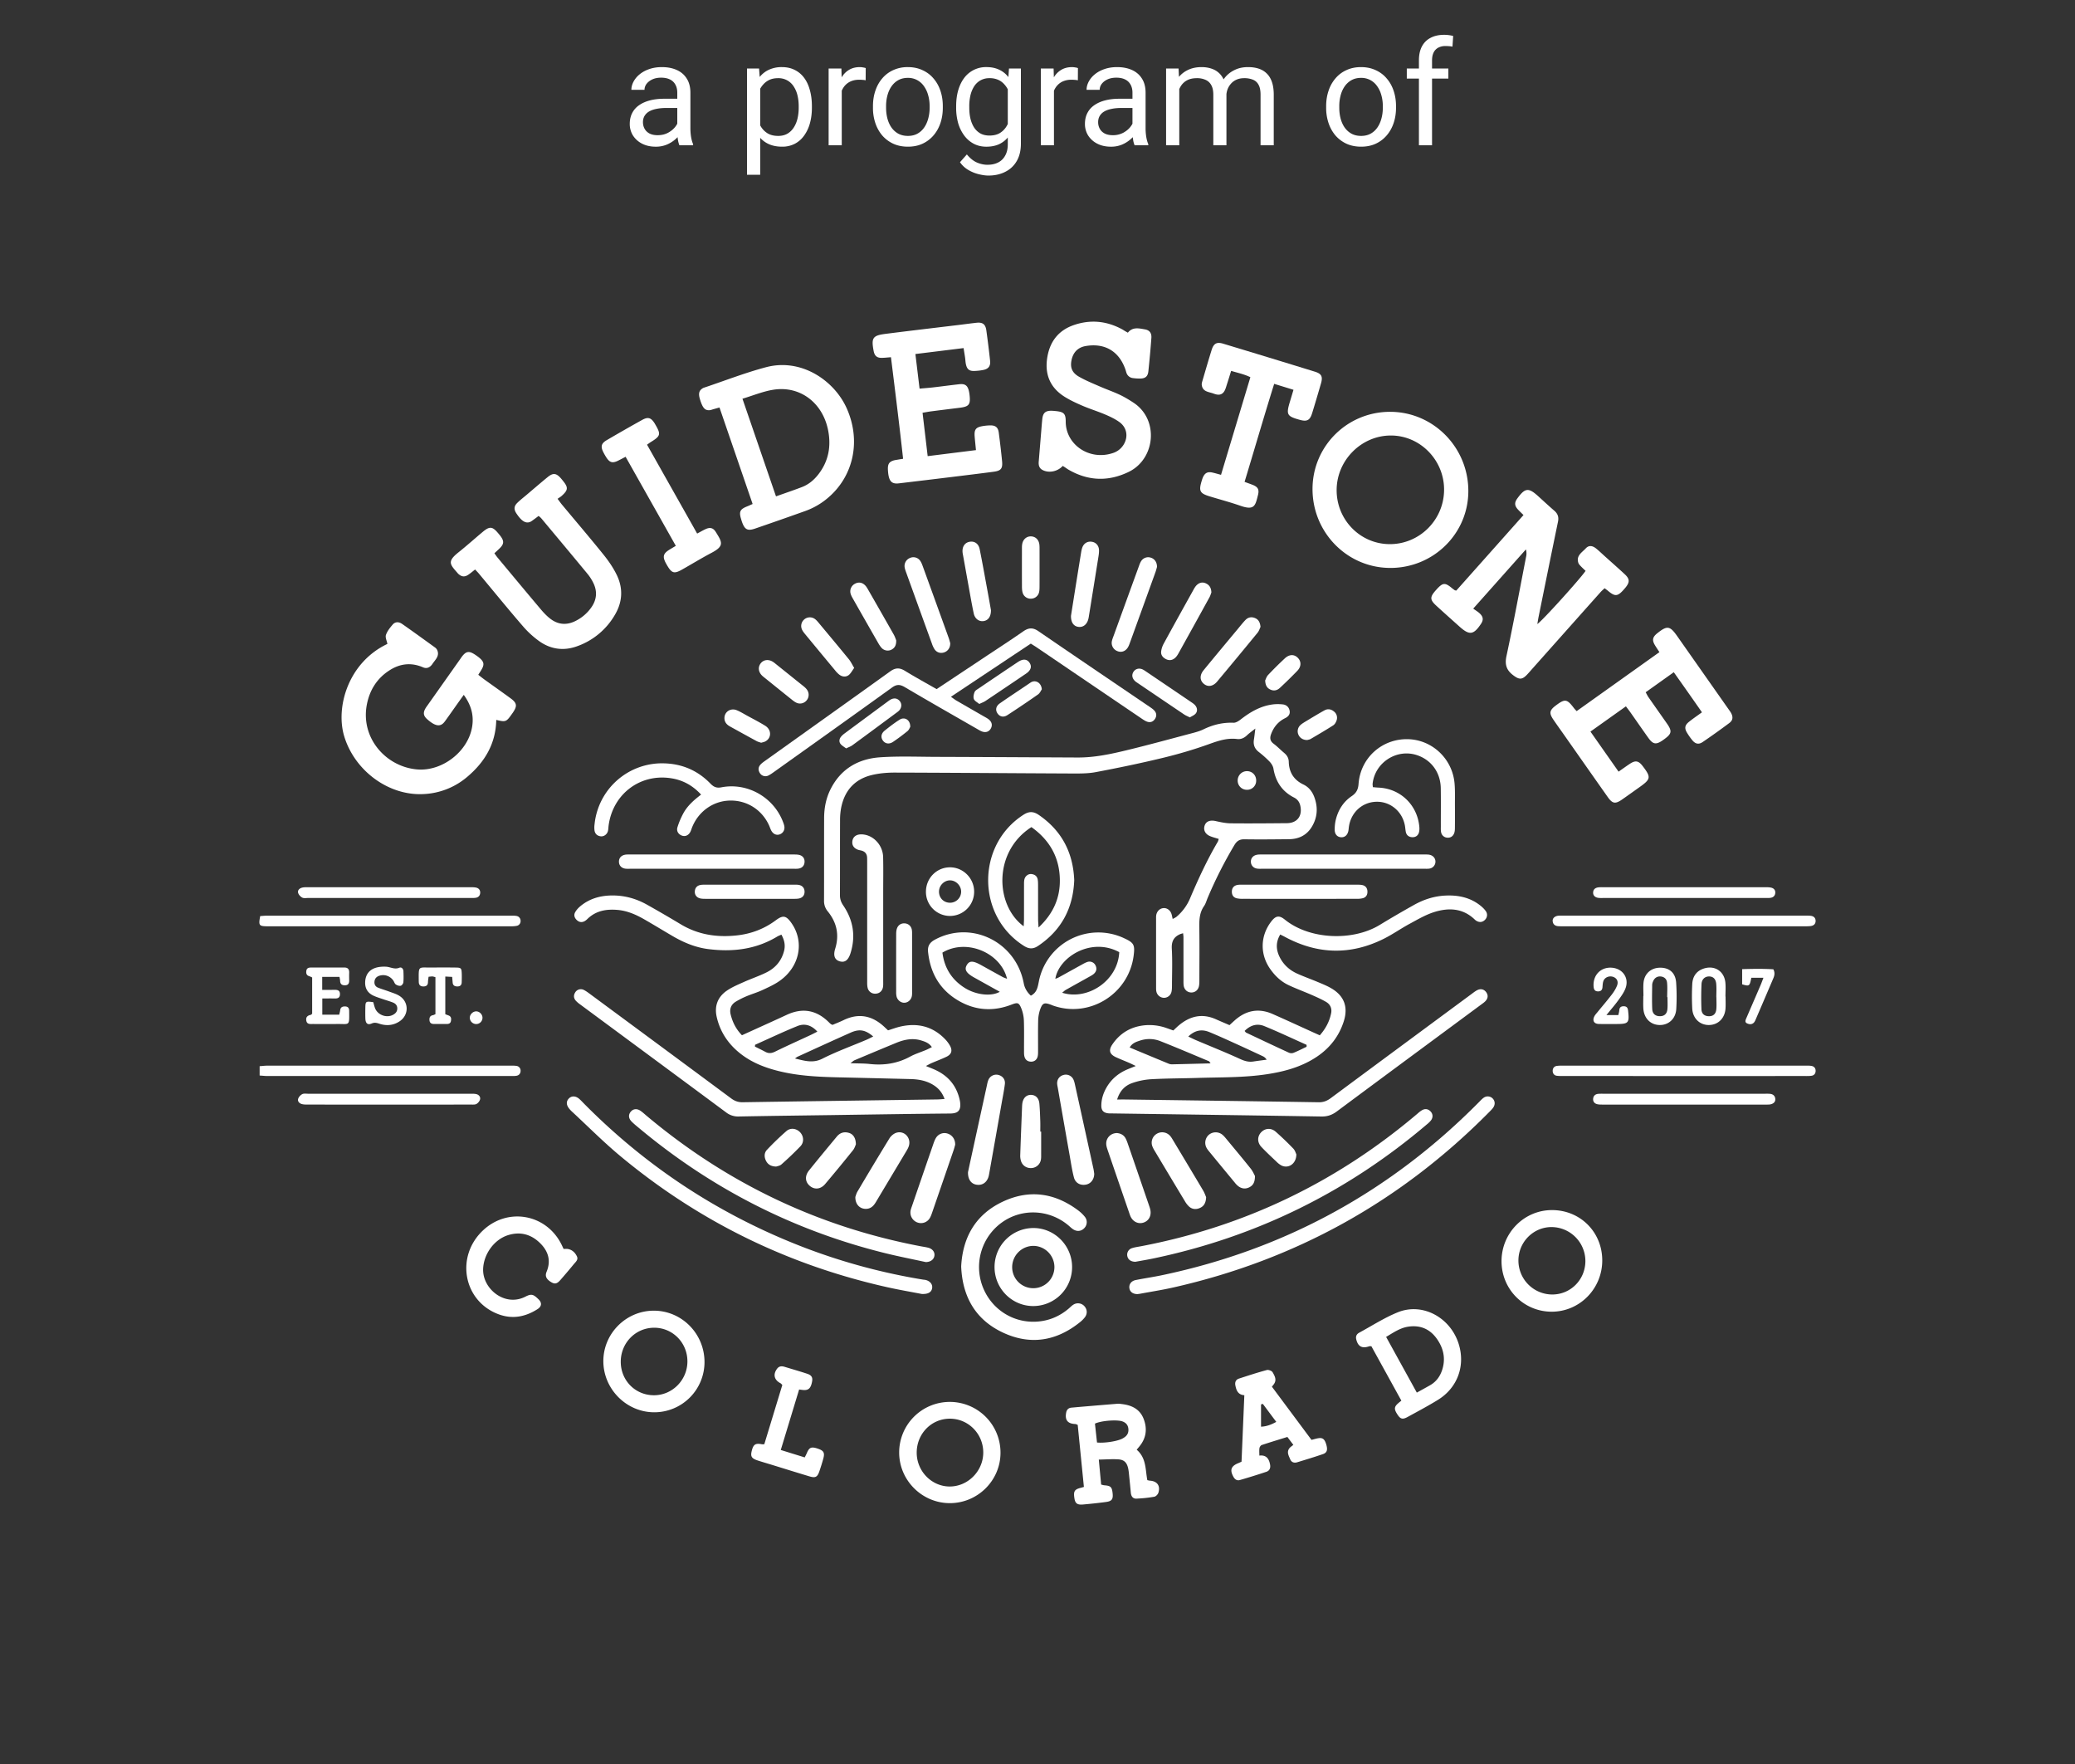
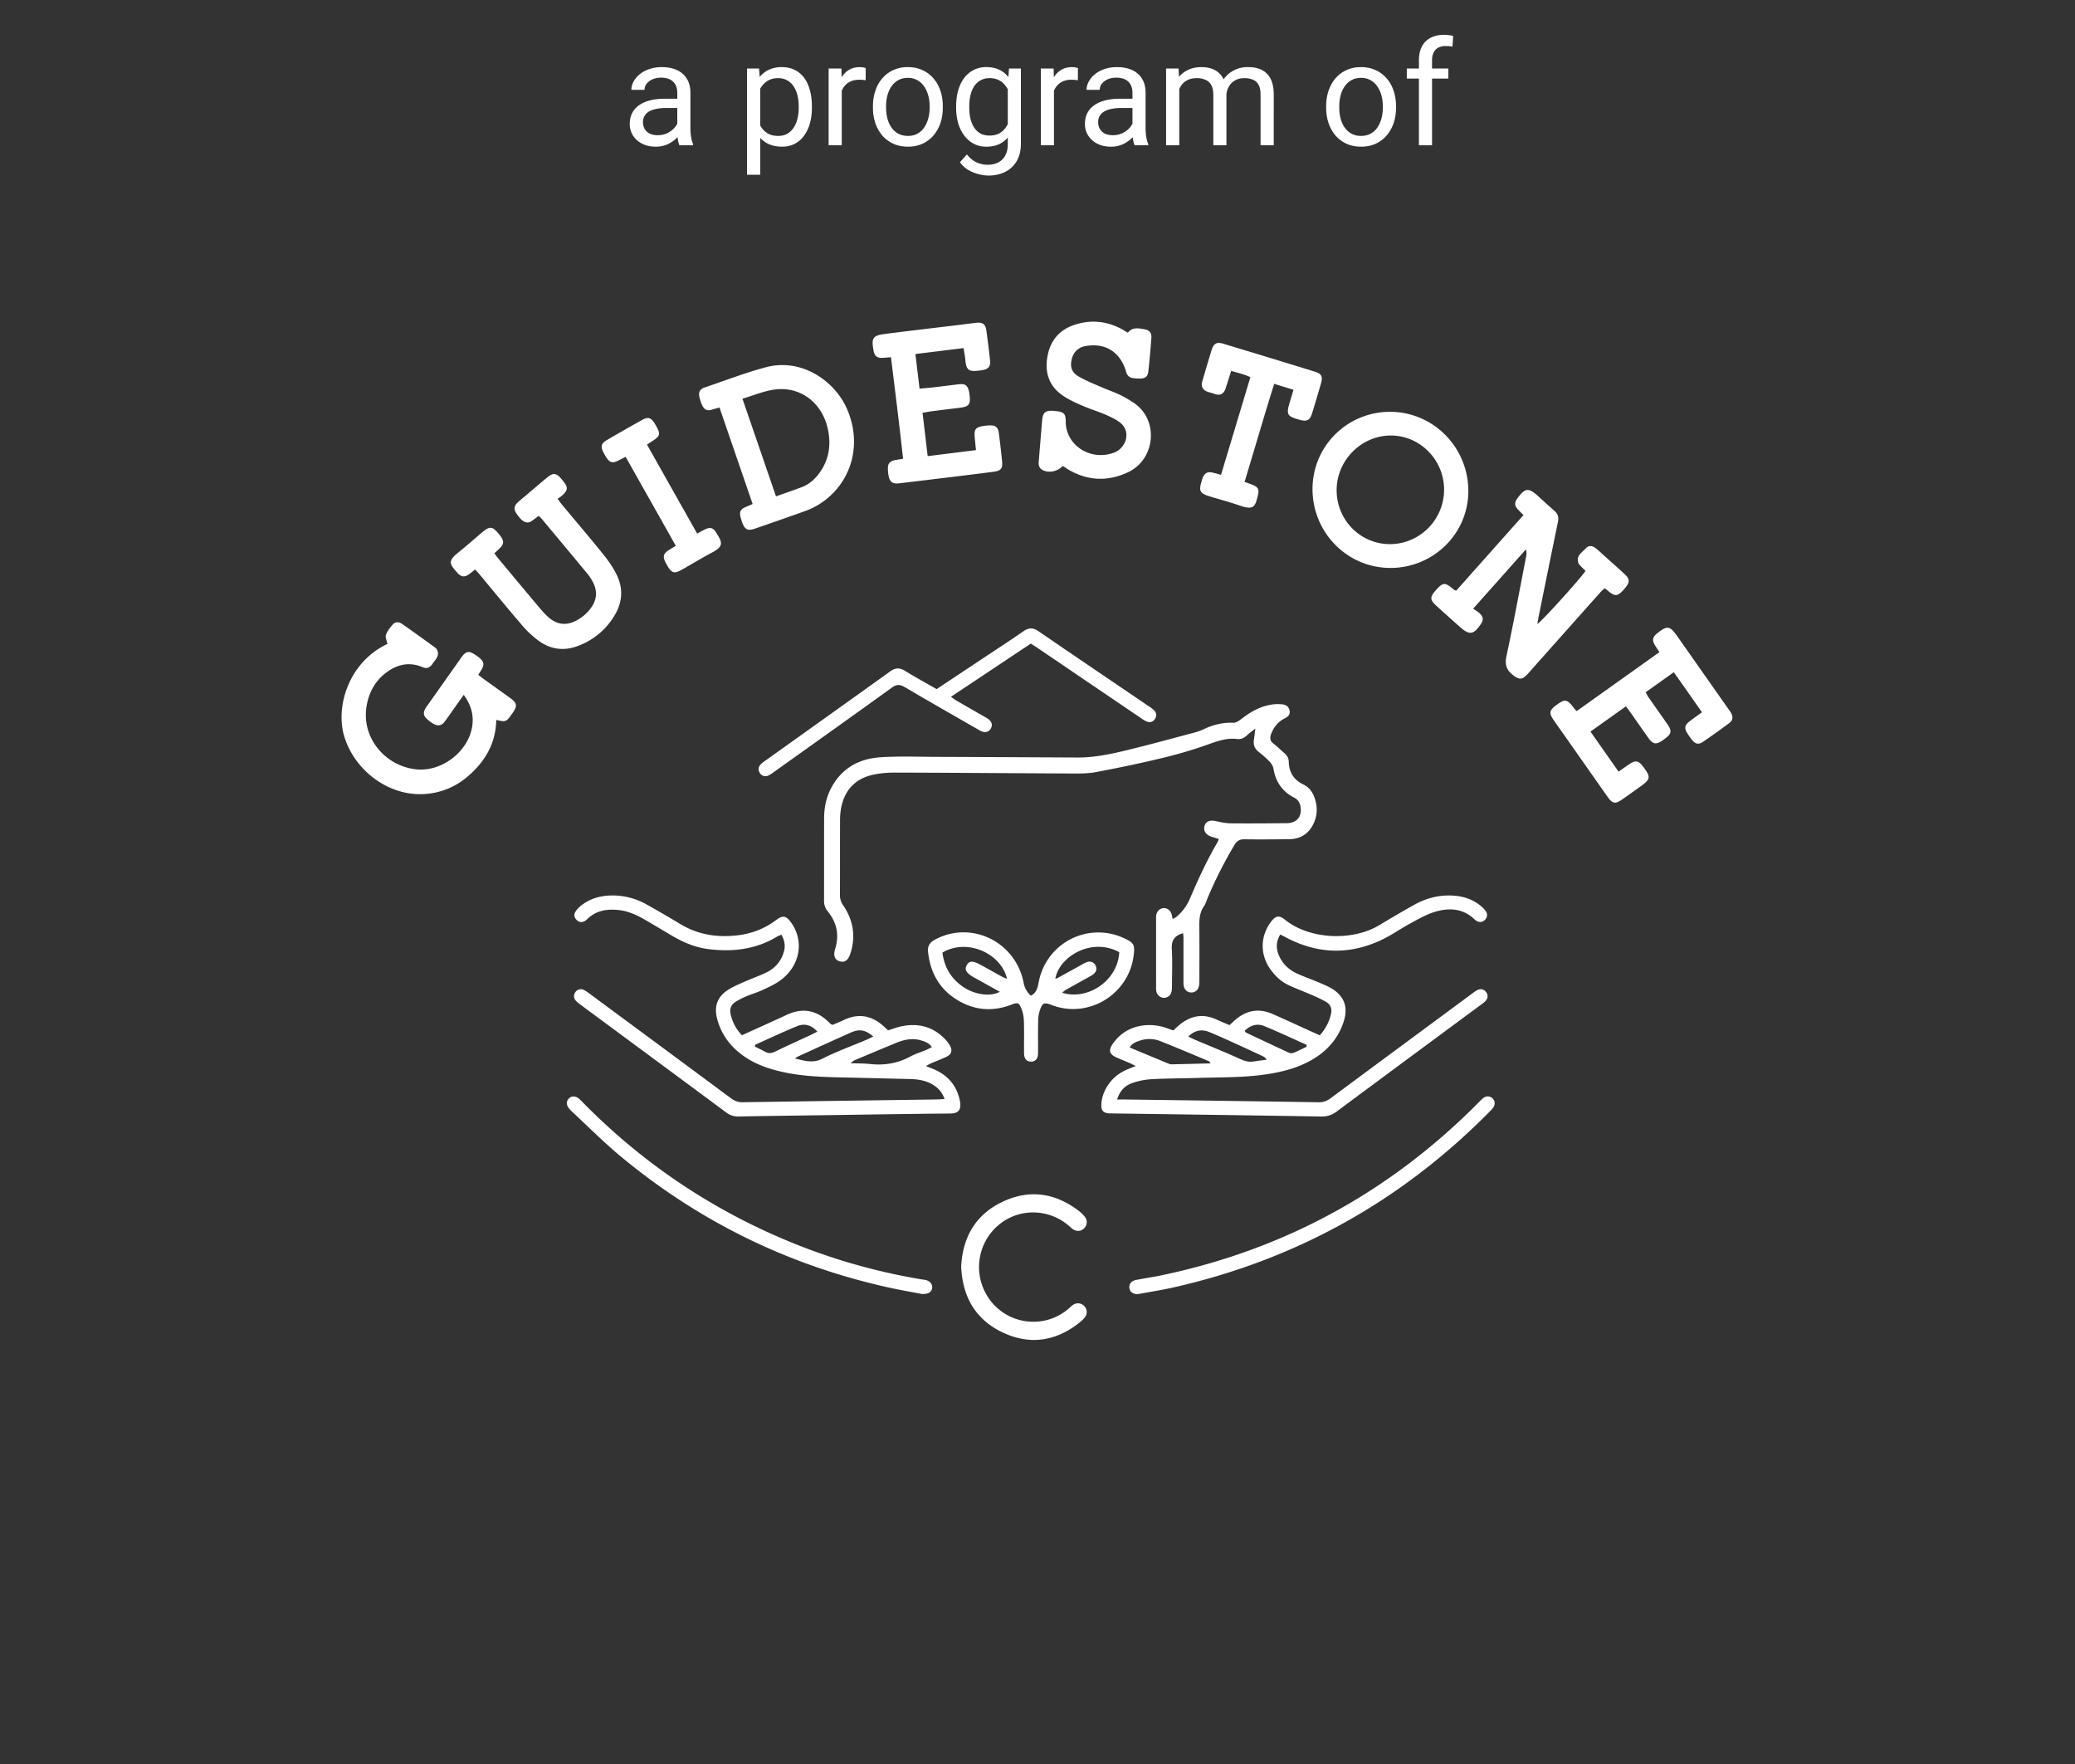
<svg xmlns="http://www.w3.org/2000/svg" width="200" height="170" fill="none" viewBox="0 0 200 170">
  <rect x="0" y="0" width="200" height="170" fill="#333333" stroke="none" />
  <path fill="#fff" d="M65.28 12.735V8.928c0-.292-.059-.545-.177-.76a1.163 1.163 0 0 0-.52-.505c-.232-.118-.52-.178-.861-.178-.32 0-.6.055-.841.164-.237.11-.424.253-.56.431a.944.944 0 0 0-.199.574h-1.265c0-.264.069-.526.206-.786a2.3 2.3 0 0 1 .587-.704c.26-.214.57-.383.93-.506.365-.127.77-.191 1.217-.191.538 0 1.012.09 1.422.273.415.183.738.458.97.827.237.365.356.823.356 1.374v3.446c0 .246.02.508.061.786.046.278.112.517.199.718V14h-1.32a2.355 2.355 0 0 1-.15-.581 4.679 4.679 0 0 1-.055-.684Zm.219-3.22.014.89h-1.279c-.36 0-.68.029-.963.088-.283.055-.52.14-.711.253a1.202 1.202 0 0 0-.438.43c-.1.17-.15.368-.15.595 0 .233.052.445.157.636.105.192.262.344.472.458.214.11.476.164.786.164.387 0 .729-.082 1.025-.246.296-.164.531-.364.704-.601.178-.237.274-.468.287-.69l.54.608a1.837 1.837 0 0 1-.26.635 3.06 3.06 0 0 1-1.401 1.196 2.715 2.715 0 0 1-1.08.206c-.501 0-.94-.098-1.32-.294a2.255 2.255 0 0 1-.874-.786 2.08 2.08 0 0 1-.308-1.115c0-.396.078-.745.233-1.046a2.02 2.02 0 0 1 .67-.758c.291-.205.642-.36 1.052-.465.41-.105.868-.157 1.374-.157h1.47Zm7.773-1.49v8.819H72V6.604h1.162l.11 1.421Zm4.983 2.215v.144c0 .537-.064 1.037-.191 1.497a3.68 3.68 0 0 1-.561 1.19c-.242.337-.54.599-.896.785a2.59 2.59 0 0 1-1.223.28c-.47 0-.884-.077-1.244-.232a2.454 2.454 0 0 1-.916-.677 3.458 3.458 0 0 1-.602-1.066 6.169 6.169 0 0 1-.3-1.401v-.766a6.432 6.432 0 0 1 .307-1.47c.15-.433.349-.802.595-1.107.25-.31.553-.545.909-.704a2.907 2.907 0 0 1 1.23-.246c.465 0 .878.09 1.238.273.36.178.663.433.909.766s.43.731.553 1.196c.128.46.192.973.192 1.538Zm-1.272.144v-.144c0-.369-.038-.715-.116-1.039a2.627 2.627 0 0 0-.362-.861 1.726 1.726 0 0 0-.615-.588 1.75 1.75 0 0 0-.896-.219c-.319 0-.597.055-.834.164-.232.11-.43.258-.595.445a2.359 2.359 0 0 0-.403.629c-.1.232-.175.473-.226.724v1.77c.092.32.22.62.383.903.164.278.383.504.657.677.273.168.617.253 1.032.253.342 0 .636-.071.882-.212.25-.146.455-.344.615-.595.164-.25.285-.538.362-.861a4.54 4.54 0 0 0 .116-1.046Zm4.15-2.618V14h-1.265V6.604h1.23l.035 1.162Zm2.31-1.204-.007 1.176a1.826 1.826 0 0 0-.3-.04 3.193 3.193 0 0 0-.315-.014c-.291 0-.549.045-.772.136a1.601 1.601 0 0 0-.568.383c-.154.164-.277.36-.369.588-.086.223-.143.47-.17.738l-.356.205c0-.446.043-.866.13-1.257.091-.392.23-.739.417-1.04.187-.305.424-.542.71-.71.292-.174.639-.26 1.04-.26.091 0 .196.011.314.034.119.018.2.039.246.061Zm.698 3.822v-.157c0-.534.077-1.028.232-1.484.155-.46.378-.859.67-1.196a2.988 2.988 0 0 1 1.06-.793 3.29 3.29 0 0 1 1.394-.287c.52 0 .987.096 1.401.287.42.187.775.451 1.067.793.296.337.522.736.677 1.196.154.456.232.95.232 1.484v.157c0 .533-.078 1.027-.232 1.483-.155.456-.38.855-.677 1.196a3.1 3.1 0 0 1-1.06.793c-.41.187-.875.28-1.394.28-.52 0-.987-.093-1.402-.28a3.171 3.171 0 0 1-1.066-.793 3.614 3.614 0 0 1-.67-1.196 4.582 4.582 0 0 1-.232-1.483Zm1.264-.157v.157c0 .369.044.718.13 1.046.087.323.217.61.39.861.178.25.399.449.663.595.264.141.572.212.923.212.346 0 .65-.071.909-.212.264-.146.483-.344.656-.595.173-.25.303-.538.39-.861a3.89 3.89 0 0 0 .137-1.046v-.157c0-.365-.046-.71-.137-1.033a2.657 2.657 0 0 0-.397-.868 1.884 1.884 0 0 0-.656-.601 1.84 1.84 0 0 0-.916-.22c-.346 0-.652.074-.916.22-.26.145-.478.346-.656.601-.173.25-.303.54-.39.868-.086.324-.13.668-.13 1.033Zm11.847-3.623H98.4v7.239c0 .652-.132 1.207-.396 1.668-.264.46-.634.809-1.108 1.046-.469.241-1.011.362-1.627.362-.255 0-.556-.041-.902-.123a3.64 3.64 0 0 1-1.011-.403 2.528 2.528 0 0 1-.828-.76l.663-.751c.31.373.634.633.971.78.342.145.68.218 1.012.218.4 0 .747-.075 1.039-.226.292-.15.517-.373.677-.67.164-.291.246-.651.246-1.08V8.23l.116-1.626Zm-5.093 3.78v-.144c0-.565.066-1.078.198-1.538.137-.465.33-.863.582-1.196a2.609 2.609 0 0 1 2.14-1.04c.464 0 .87.083 1.216.247.35.16.647.394.889.704.246.305.44.674.58 1.107.142.433.24.923.295 1.47v.629a6.435 6.435 0 0 1-.294 1.463 3.45 3.45 0 0 1-.581 1.107c-.242.306-.538.54-.89.705-.35.159-.76.239-1.23.239-.442 0-.843-.094-1.203-.28a2.74 2.74 0 0 1-.916-.787 3.723 3.723 0 0 1-.588-1.19 5.409 5.409 0 0 1-.198-1.496Zm1.265-.144v.144c0 .369.036.715.11 1.039.077.323.193.608.348.854.16.246.362.44.608.581.246.137.54.205.882.205.42 0 .766-.088 1.04-.266a1.93 1.93 0 0 0 .648-.704c.165-.292.292-.609.383-.95V9.495a3.359 3.359 0 0 0-.232-.724 2.231 2.231 0 0 0-.397-.63 1.715 1.715 0 0 0-.594-.444 1.973 1.973 0 0 0-.834-.164 1.75 1.75 0 0 0-.896.219 1.744 1.744 0 0 0-.608.588 2.823 2.823 0 0 0-.349.861 4.72 4.72 0 0 0-.11 1.04Zm8.162-2.474V14h-1.265V6.604h1.231l.034 1.162Zm2.31-1.204-.006 1.176a1.826 1.826 0 0 0-.301-.04 3.197 3.197 0 0 0-.315-.014 2.03 2.03 0 0 0-.772.136 1.602 1.602 0 0 0-.567.383c-.155.164-.278.36-.37.588-.086.223-.143.47-.17.738l-.356.205c0-.446.043-.866.13-1.257.091-.392.23-.739.417-1.04.187-.305.424-.542.711-.71.292-.174.638-.26 1.039-.26.091 0 .196.011.314.034a.92.92 0 0 1 .246.061Zm5.257 6.173V8.928c0-.292-.059-.545-.177-.76a1.167 1.167 0 0 0-.52-.505c-.232-.118-.519-.178-.861-.178-.319 0-.6.055-.841.164-.237.11-.424.253-.561.431a.944.944 0 0 0-.198.574h-1.265c0-.264.069-.526.206-.786a2.29 2.29 0 0 1 .587-.704c.26-.214.57-.383.93-.506.365-.127.77-.191 1.217-.191.538 0 1.012.09 1.422.273.415.183.738.458.97.827.237.365.356.823.356 1.374v3.446c0 .246.02.508.061.786.046.278.112.517.199.718V14h-1.32a2.379 2.379 0 0 1-.15-.581 4.752 4.752 0 0 1-.055-.684Zm.219-3.22.014.89h-1.279c-.36 0-.681.029-.963.088-.283.055-.52.14-.711.253a1.197 1.197 0 0 0-.438.43c-.1.17-.15.368-.15.595 0 .233.052.445.157.636.105.192.262.344.472.458.214.11.476.164.786.164a2.08 2.08 0 0 0 1.025-.246c.296-.164.531-.364.704-.601.178-.237.274-.468.287-.69l.54.608a1.822 1.822 0 0 1-.259.635 3.064 3.064 0 0 1-1.402 1.197 2.715 2.715 0 0 1-1.08.205c-.501 0-.941-.098-1.319-.294a2.25 2.25 0 0 1-.875-.786 2.082 2.082 0 0 1-.308-1.115c0-.396.078-.745.233-1.046.155-.305.378-.558.67-.758.291-.205.642-.36 1.052-.465.41-.105.868-.157 1.374-.157h1.47Zm4.293-1.442V14h-1.271V6.604h1.203l.068 1.47Zm-.26 1.948-.588-.02c.005-.506.071-.973.199-1.401.127-.433.316-.81.567-1.128.251-.32.563-.565.937-.739.373-.177.806-.266 1.298-.266.347 0 .666.05.957.15.292.096.545.249.759.458.214.21.381.479.499.807.119.328.178.724.178 1.19V14h-1.265V9.133c0-.388-.066-.697-.198-.93a1.135 1.135 0 0 0-.547-.506 1.973 1.973 0 0 0-.834-.164c-.374 0-.686.066-.936.198a1.578 1.578 0 0 0-.602.547c-.15.233-.26.5-.328.8a4.46 4.46 0 0 0-.096.944Zm4.792-.697-.847.26c.004-.406.07-.795.198-1.169.132-.374.321-.706.567-.998.251-.292.559-.522.923-.69.365-.174.782-.26 1.251-.26.397 0 .747.052 1.053.157.31.105.569.267.779.485.214.215.376.49.485.828.11.337.165.738.165 1.203V14h-1.272V9.126c0-.415-.066-.736-.198-.964a1.035 1.035 0 0 0-.547-.485 2.19 2.19 0 0 0-.834-.144c-.278 0-.524.048-.738.144a1.511 1.511 0 0 0-.54.396 1.72 1.72 0 0 0-.335.568c-.073.214-.11.442-.11.683Zm9.625 1.06v-.157c0-.534.078-1.028.233-1.484a3.52 3.52 0 0 1 .67-1.196 2.978 2.978 0 0 1 1.059-.793c.415-.191.88-.287 1.395-.287.519 0 .986.096 1.401.287.419.187.775.451 1.066.793.297.337.522.736.677 1.196.155.456.233.95.233 1.484v.157c0 .533-.078 1.027-.233 1.483-.155.456-.38.855-.677 1.196a3.09 3.09 0 0 1-1.059.793c-.41.187-.875.28-1.395.28-.519 0-.986-.093-1.401-.28a3.165 3.165 0 0 1-1.066-.793 3.609 3.609 0 0 1-.67-1.196 4.579 4.579 0 0 1-.233-1.483Zm1.265-.157v.157c0 .369.043.718.13 1.046.086.323.216.61.389.861.178.25.399.449.664.595.264.141.571.212.922.212.347 0 .65-.071.91-.212.264-.146.483-.344.656-.595.173-.25.303-.538.389-.861.092-.328.137-.677.137-1.046v-.157c0-.365-.045-.71-.137-1.033a2.64 2.64 0 0 0-.396-.868 1.885 1.885 0 0 0-.656-.601 1.841 1.841 0 0 0-.916-.22c-.347 0-.652.074-.916.22a1.97 1.97 0 0 0-.657.601c-.173.25-.303.54-.389.868a3.96 3.96 0 0 0-.13 1.033ZM138.028 14h-1.264V5.824c0-.533.095-.982.287-1.346.196-.37.476-.648.841-.834.364-.192.797-.288 1.298-.288a3.532 3.532 0 0 1 .875.11l-.068 1.032a2.097 2.097 0 0 0-.328-.048 4.644 4.644 0 0 0-.356-.013 1.41 1.41 0 0 0-.697.164 1.03 1.03 0 0 0-.437.464c-.101.206-.151.458-.151.76V14Zm1.573-7.396v.97h-4.006v-.97h4.006Z" />
  <g fill="#fff" clip-path="url(#a)">
    <path d="M89.244 102.733c.319.13.537.216.753.308 1.27.541 2.126 1.452 2.47 2.815.027.109.053.219.069.329.122.882-.243 1.121-.97 1.127-3.794.032-7.587.097-11.38.151-2.99.042-5.98.077-8.97.135a1.884 1.884 0 0 1-1.233-.396c-4.688-3.477-9.384-6.942-14.077-10.412a2.588 2.588 0 0 1-.405-.35c-.22-.247-.228-.529-.056-.806a.63.63 0 0 1 .822-.234c.238.117.453.284.668.443 4.515 3.334 9.03 6.668 13.538 10.012.34.252.676.377 1.104.37 6.248-.097 12.495-.18 18.743-.269.212-.003.424-.026.723-.045-.224-.609-.557-1.003-1.012-1.304-.698-.46-1.482-.597-2.297-.617-2.297-.054-4.595-.112-6.893-.164-1.92-.044-3.837-.131-5.714-.587-1.379-.334-2.685-.838-3.81-1.737-1.137-.91-1.912-2.064-2.237-3.497-.24-1.053.098-1.926.972-2.53.49-.338 1.055-.575 1.603-.82.732-.33 1.498-.586 2.217-.94.857-.423 1.448-1.106 1.697-2.058.145-.553.038-1.06-.254-1.585-.15.069-.291.119-.417.195-2.069 1.242-4.31 1.496-6.653 1.195-1.242-.16-2.365-.637-3.434-1.262-.906-.53-1.802-1.079-2.713-1.601-.799-.458-1.634-.826-2.568-.908-1.086-.096-2.092.072-2.912.873a1.27 1.27 0 0 1-.263.205c-.265.147-.523.113-.744-.086-.24-.216-.333-.498-.164-.786.12-.208.292-.398.477-.553.878-.738 1.915-1.032 3.04-1.046 1.21-.015 2.343.295 3.394.885 1.09.613 2.174 1.24 3.245 1.886 1.68 1.012 3.5 1.288 5.414 1.078 1.38-.15 2.64-.624 3.762-1.46.687-.511.989-.456 1.485.239 1.284 1.794.842 4.188-1.07 5.569-.52.375-1.12.645-1.705.917-.505.235-1.045.39-1.559.607a7.84 7.84 0 0 0-1.013.514c-.453.275-.618.706-.496 1.217.18.751.515 1.426 1.092 2.018l.971-.44c1.118-.509 2.238-1.011 3.352-1.529 1.515-.704 2.86-.462 4.046.71.064.063.128.126.197.182.033.027.079.039.167.08.334-.144.707-.288 1.066-.461 1.5-.725 2.813-.416 3.985.708.096.092.194.18.299.278.415-.129.811-.28 1.22-.371 1.647-.367 3.099-.01 4.29 1.234.169.176.32.377.443.589.282.488.173.859-.336 1.1-.463.22-.946.399-1.417.602-.155.067-.302.153-.552.283Zm.575-1.82c-.27-.397-.651-.527-1.03-.643-.834-.255-1.636-.086-2.415.235-1.342.552-2.68 1.114-4.017 1.677-.103.044-.186.135-.383.282.714.027 1.295.014 1.868.076 1.366.148 2.654-.045 3.876-.709.487-.264 1.028-.429 1.542-.646.18-.076.353-.171.56-.272Zm-13.195 1.097c.892.208 1.71.489 2.633.021 1.37-.694 2.826-1.219 4.244-1.82.214-.091.42-.204.664-.323-.754-.643-1.327-.748-2.166-.375-1.713.761-3.417 1.545-5.123 2.323-.091.042-.168.116-.252.174Zm-3.846-1.322-.013.174c.334.167.671.328 1 .505.321.173.604.147.94-.018 1.12-.551 2.26-1.059 3.39-1.586.216-.1.426-.212.686-.343-.569-.637-1.232-.815-1.915-.54-1.38.558-2.727 1.2-4.088 1.808ZM107.674 105.961c.354 0 .596-.003.838 0 6.203.085 12.406.167 18.608.266.458.007.804-.144 1.159-.407 4.526-3.357 9.06-6.703 13.592-10.052.161-.12.321-.246.498-.338.348-.18.675-.098.885.2.197.279.176.579-.084.853-.122.128-.273.23-.417.336-4.638 3.43-9.28 6.855-13.91 10.297-.455.338-.905.493-1.474.484-6.716-.111-13.432-.201-20.148-.297-.134-.001-.269.004-.401-.011-.466-.054-.673-.277-.669-.757.005-.596.179-1.151.466-1.669.475-.857 1.183-1.448 2.079-1.821.219-.091.439-.178.777-.314-.297-.141-.485-.238-.679-.322-.41-.177-.828-.336-1.233-.524-.616-.286-.731-.664-.344-1.235.704-1.037 1.686-1.65 2.925-1.82a4.892 4.892 0 0 1 2.308.25c.209.072.417.148.64.228.19-.175.362-.348.549-.504 1.07-.892 2.241-1.162 3.55-.579.426.19.857.37 1.317.57.17-.156.33-.306.494-.452 1.09-.974 2.311-1.216 3.657-.624 1.328.585 2.645 1.195 3.967 1.794l.585.263c.554-.628.932-1.323 1.093-2.13.095-.47-.09-.86-.489-1.092-.442-.257-.913-.466-1.382-.671-.736-.321-1.491-.598-2.218-.938-.743-.348-1.326-.904-1.795-1.578-.979-1.406-.947-3.153.081-4.52.447-.597.779-.677 1.342-.222 2.415 1.953 6.586 2.088 9.17.497a100.322 100.322 0 0 1 3.242-1.891c.944-.535 1.957-.868 3.048-.922 1.241-.062 2.4.175 3.396.971.19.152.373.329.512.527.2.287.142.628-.097.857-.243.233-.551.25-.854.048a.762.762 0 0 1-.104-.085c-1.151-1.114-2.529-1.17-3.933-.725-.819.26-1.583.711-2.347 1.124-.845.456-1.636 1.016-2.493 1.444-3.209 1.602-6.401 1.513-9.553-.192-.133-.071-.27-.136-.432-.218-.448.754-.409 1.478-.04 2.203.37.727.953 1.243 1.686 1.572.651.292 1.325.531 1.983.808.432.182.871.356 1.274.59 1.261.731 1.666 1.807 1.217 3.208-.463 1.442-1.349 2.567-2.6 3.404-1.464.979-3.115 1.424-4.828 1.683-2.215.334-4.451.283-6.679.354-1.472.046-2.947.04-4.417.122a6.778 6.778 0 0 0-1.885.38c-.659.237-1.164.715-1.433 1.577Zm9.006-3.482c-.099-.139-.115-.19-.147-.203-1.559-.65-3.112-1.316-4.683-1.936a2.857 2.857 0 0 0-1.966-.058c-.367.12-.751.238-1.001.666 1.291.538 2.539 1.059 3.79 1.574a.836.836 0 0 0 .327.049c1.197-.027 2.395-.059 3.68-.092Zm-2.146-2.585c.291.137.522.255.759.356 1.417.601 2.848 1.171 4.247 1.812.426.195.817.307 1.272.237.424-.066.85-.117 1.275-.175a.873.873 0 0 0-.399-.347c-.829-.387-1.658-.775-2.491-1.152-.874-.396-1.746-.798-2.633-1.162-.713-.293-1.38-.199-2.03.431Zm11.401.987.005-.186c-1.36-.608-2.707-1.247-4.085-1.81-.689-.281-1.343-.086-1.894.471.072.078.106.142.158.166 1.369.648 2.739 1.296 4.115 1.929a.613.613 0 0 0 .442.013c.428-.174.84-.386 1.259-.583Z" />
    <path d="M114.034 89.938c-.143.043-.207.056-.266.08-.625.263-.863.698-.823 1.41.068 1.186.021 2.379.017 3.569-.001.2-.004.407-.052.6a.738.738 0 0 1-.739.564.762.762 0 0 1-.713-.604c-.029-.13-.028-.268-.028-.402-.002-2.2-.002-4.4-.001-6.601 0-.112-.004-.226.012-.337.059-.395.34-.672.7-.701.326-.027.638.185.764.535.052.144.074.3.125.513.148-.085.284-.138.388-.229a4.71 4.71 0 0 0 1.268-1.716c.798-1.88 1.651-3.731 2.688-5.493.042-.072.056-.16.094-.276-.299-.095-.577-.162-.837-.271-.474-.2-.665-.6-.518-1.025.141-.406.531-.543 1.048-.429.476.106.965.214 1.449.22 1.807.018 3.615.002 5.423-.014.987-.008 1.504-.674 1.304-1.646-.076-.374-.264-.649-.615-.827-1.141-.579-1.77-1.524-1.981-2.786-.041-.242-.201-.493-.373-.675a9.873 9.873 0 0 0-1.052-.937c-.395-.312-.534-.697-.456-1.184.049-.306.08-.614.137-1.064-.334.266-.586.44-.804.65-.276.264-.582.404-.966.357-.938-.114-1.784.166-2.662.482-1.467.528-2.971.971-4.486 1.337-2.145.518-4.309.969-6.478 1.376-.802.15-1.644.132-2.467.129-5.624-.024-11.248-.073-16.872-.087-.752-.002-1.524.064-2.252.242-1.63.398-2.605 1.49-2.934 3.142a6.334 6.334 0 0 0-.107 1.204c-.01 2.403 0 4.805-.011 7.208-.002.377.098.684.311.996.97 1.42 1.227 2.962.707 4.616-.214.681-.55.922-1.038.78-.484-.139-.644-.544-.437-1.216.414-1.334.151-2.53-.715-3.594a1.548 1.548 0 0 1-.361-1.046c.008-2.65-.002-5.3.008-7.949.003-.953.176-1.878.6-2.739.99-2.004 2.69-2.979 4.827-3.12 1.778-.118 3.569-.046 5.353-.04 4.553.015 9.106.04 13.659.062 1.621.008 3.195-.33 4.755-.708 2.146-.52 4.275-1.106 6.41-1.671.323-.086.649-.184.948-.329.921-.448 1.876-.683 2.909-.642.229.009.496-.165.695-.32.913-.712 1.889-1.282 3.052-1.441.328-.045.669-.042.998-.007.334.036.581.24.657.585.082.372-.131.595-.434.745-.655.324-1.088.839-1.343 1.522-.141.378-.113.676.241.94.357.266.668.595 1.012.881.273.228.438.492.447.861.027 1.013.486 1.746 1.408 2.186.531.253.867.697 1.065 1.245.356.987.29 1.946-.259 2.844-.499.816-1.268 1.173-2.2 1.183-1.428.014-2.857.031-4.285.008-.46-.008-.723.15-.961.543a41.148 41.148 0 0 0-2.582 5.095c-.114.268-.189.564-.352.798-.439.628-.467 1.321-.457 2.05.023 1.661.009 3.323.006 4.985-.001.224.005.452-.038.67-.079.4-.388.635-.761.622-.368-.012-.661-.277-.714-.673-.027-.2-.017-.404-.018-.606-.001-1.347 0-2.694-.002-4.041 0-.108-.019-.216-.035-.39ZM152.829 55.016c-.175-.168-.324-.301-.46-.446-.09-.097-.196-.2-.236-.32-.236-.698.349-1.008.708-1.398.295-.32.642-.285 1.016.02.294.24.568.506.851.76.632.568 1.271 1.129 1.893 1.707.486.45.497.761.085 1.272-.07.087-.145.17-.219.254-.554.616-.813.632-1.455.094-.101-.084-.209-.161-.349-.27-.136.129-.27.237-.383.364-2.19 2.456-4.376 4.914-6.564 7.371-.178.2-.352.406-.538.6-.479.5-.757.48-1.321.055-.644-.485-.835-1.014-.656-1.85.68-3.178 1.27-6.376 1.891-9.567a1.428 1.428 0 0 0-.016-.715l-5.078 5.706c.254.188.491.322.673.51.308.316.312.606.069.968-.709 1.059-1.11 1.111-2.055.264-.75-.671-1.502-1.34-2.244-2.02-.622-.57-.629-.828-.077-1.46l.135-.15c.577-.623.786-.635 1.452-.083.085.071.176.135.266.2.017.011.042.01.147.035l6.479-7.28c-.194-.193-.367-.354-.527-.526-.346-.374-.361-.673-.064-1.08.748-1.024 1.076-1.057 2.012-.207.514.466 1.021.94 1.546 1.391.342.293.451.619.357 1.071-.633 3.051-1.249 6.106-1.869 9.16-.043.215-.075.431-.121.694.451-.282 4.059-4.27 4.652-5.124ZM44.7 66.964c-.264.369-.458.64-.65.911-.35.494-.696.99-1.05 1.48-.104.144-.209.3-.347.406-.365.28-.82.134-1.474-.445-.356-.315-.415-.603-.192-1.011.075-.137.172-.262.262-.39l3.103-4.39c.09-.128.175-.262.278-.379.364-.41.645-.41 1.226-.01.738.507.875.78.62 1.278-.1.195-.228.376-.377.617.212.164.397.315.59.455.835.6 1.676 1.192 2.507 1.798.638.466.678.746.233 1.399-.025.037-.052.072-.078.11-.555.787-.605.807-1.52.584-.041 2.262-1.077 4.023-2.748 5.449a6.966 6.966 0 0 1-4.345 1.704c-3.346.134-6.56-2.286-7.556-5.558-.856-2.808.37-7.12 4.158-8.917-.056-.295-.222-.623-.14-.867.124-.367.393-.698.652-1 .232-.272.575-.29.912-.055 1.063.742 2.112 1.504 3.163 2.264a.658.658 0 0 1 .214.252c.25.572-.184.92-.448 1.318-.22.33-.528.513-.918.345-1.143-.493-2.223-.365-3.251.3-1.192.77-1.89 1.889-2.161 3.27-.634 3.236 1.834 6.01 4.839 6.268 2.42.207 4.91-1.719 5.304-4.103.18-1.09-.078-2.08-.807-3.083ZM72.542 48.57l-3.194-9.3c-.242.068-.408.116-.575.162-.128.036-.256.091-.387.1-.45.03-.672-.233-.922-1.06-.165-.548-.09-.838.275-1.059a.608.608 0 0 1 .122-.054c1.986-.664 3.945-1.431 5.964-1.968 3.42-.91 6.584 1.296 7.773 3.93 1.4 3.099.71 6.514-1.77 8.636a6.962 6.962 0 0 1-2.185 1.28c-1.615.579-3.236 1.144-4.86 1.703-.73.25-1 .103-1.264-.636-.03-.084-.053-.17-.08-.256-.23-.728-.119-.97.57-1.244.162-.064.32-.14.533-.233Zm-.98-10.144 3.233 9.41c.883-.315 1.704-.59 2.511-.9.638-.248 1.153-.68 1.572-1.22.984-1.268 1.248-2.701.939-4.258-.529-2.66-2.72-4.312-5.296-3.896-.975.157-1.913.55-2.96.864ZM151.965 68.533l7.979-5.684c-.165-.256-.301-.454-.425-.659-.3-.493-.242-.793.215-1.159.954-.762 1.219-.727 1.915.262l4.944 7.037c.09.128.187.253.261.39.204.379.173.701-.169.956a70.603 70.603 0 0 1-2.564 1.83c-.39.266-.703.197-1.003-.163a6.19 6.19 0 0 1-.505-.713c-.27-.437-.23-.735.169-1.057.381-.308.789-.582 1.262-.927-.898-1.294-1.79-2.56-2.715-3.863l-2.71 1.932c.103.183.175.34.271.478.589.845 1.185 1.685 1.775 2.53.521.747.473.992-.283 1.535l-.109.079c-.647.448-.941.408-1.394-.223-.574-.801-1.132-1.613-1.7-2.419-.138-.197-.287-.386-.464-.623l-3.418 2.432 2.711 3.862c.391-.272.729-.518 1.077-.749.55-.365.848-.31 1.249.215.815 1.064.788 1.25-.288 2.014-.565.401-1.127.807-1.696 1.202-.656.455-.928.413-1.385-.234-1.395-1.975-2.782-3.957-4.172-5.936-.36-.513-.728-1.02-1.08-1.54-.417-.617-.362-.891.243-1.346.892-.67 1.077-.641 1.769.275.053.07.117.13.24.266ZM89.415 43.959l4.654-.581c-.046-.483-.094-.9-.126-1.318-.051-.674.113-.884.787-.998.241-.04.488-.064.732-.066.498-.004.74.198.805.702.119.912.23 1.825.318 2.74.069.724-.1.93-.82 1.026-1.35.178-2.7.342-4.051.507-1.616.198-3.233.392-4.85.584-.198.023-.404.059-.597.03-.444-.064-.625-.413-.681-1.236-.04-.581.08-.819.51-.962.147-.049.305-.065.459-.093.13-.024.261-.043.49-.08-.357-3.253-.76-6.488-1.17-9.788-.317.024-.578.053-.84.062-.501.017-.738-.18-.831-.675-.235-1.244-.09-1.479 1.131-1.635 2.345-.3 4.694-.573 7.041-.857.576-.07 1.15-.148 1.727-.213.606-.067.882.13.966.733.136.978.257 1.958.363 2.939.053.49-.158.769-.635.868-.283.06-.575.09-.864.102-.51.022-.732-.159-.838-.669-.041-.197-.044-.401-.073-.601-.04-.283-.089-.566-.147-.934l-4.644.573.402 3.335c.476-.043.891-.072 1.304-.12.842-.097 1.682-.212 2.524-.306.569-.064.815.128.937.702.028.131.046.265.06.399.09.863-.074 1.06-.953 1.168-.93.114-1.86.23-2.789.35-.24.032-.478.08-.795.133l.494 4.179ZM133.985 54.732c-4.15-.013-7.496-3.43-7.477-7.637.019-4.129 3.378-7.435 7.527-7.407 4.146.028 7.5 3.451 7.491 7.645-.008 4.108-3.375 7.412-7.541 7.4Zm-5.152-7.546c-.029 2.88 2.241 5.226 5.082 5.253 2.864.028 5.223-2.284 5.273-5.166.05-2.887-2.271-5.293-5.113-5.302-2.836-.009-5.213 2.356-5.242 5.215ZM102.435 44.9c-.501.556-1.359.715-1.96.388-.322-.175-.384-.47-.356-.804l.243-2.951c.031-.38.059-.76.099-1.14.065-.609.311-.823.92-.807.134.004.267.018.4.032.757.08.94.247.939 1.011-.003 2.212 2.264 3.787 4.537 3.035a1.883 1.883 0 0 0 1.04-.806c.476-.77.324-1.675-.426-2.2-.416-.293-.888-.517-1.357-.716-.698-.295-1.426-.52-2.123-.816-.594-.253-1.187-.525-1.736-.862-1.376-.846-1.959-2.094-1.728-3.713.227-1.584 1.059-2.704 2.573-3.224 1.597-.55 3.162-.402 4.656.408.098.053.189.118.286.175.076.045.154.087.269.152.451-.576 1.063-.422 1.651-.318.438.077.649.356.614.821a99.014 99.014 0 0 1-.29 3.217c-.053.503-.3.699-.806.701a5.088 5.088 0 0 1-.667-.044.742.742 0 0 1-.642-.517c-.031-.084-.05-.172-.078-.257-.598-1.796-1.988-2.634-3.845-2.317-.745.127-1.216.599-1.371 1.373-.138.695.045 1.195.723 1.583.636.364 1.322.642 1.996.936.633.278 1.289.503 1.915.796.462.217.905.484 1.333.765 2.498 1.634 2.111 5.429-.446 6.672-1.967.956-3.919.89-5.821-.217-.097-.056-.186-.125-.279-.186-.073-.05-.148-.096-.263-.17ZM47.652 53.319c.12.164.204.295.303.414 1.39 1.669 2.778 3.34 4.18 5 .272.323.57.636.903.893.737.569 1.55.646 2.392.238a4.051 4.051 0 0 0 1.569-1.333c.523-.743.589-1.54.188-2.355a4.343 4.343 0 0 0-.539-.847c-1.483-1.796-2.977-3.583-4.47-5.37-.069-.082-.158-.147-.26-.24-.18.134-.335.254-.495.368-.109.077-.215.168-.337.215-.427.165-.827-.091-1.309-.818-.258-.39-.247-.698.084-1.023.27-.266.573-.5.864-.745.682-.578 1.36-1.163 2.052-1.73.54-.441.841-.4 1.305.133.059.068.114.138.17.208.533.651.516.896-.11 1.459-.115.103-.253.18-.4.284.183.245.295.407.42.558 1.347 1.618 2.715 3.218 4.035 4.858.486.606.936 1.266 1.27 1.966.597 1.253.529 2.539-.168 3.745a6.849 6.849 0 0 1-3.677 3.084c-1.256.458-2.488.308-3.582-.444a8.963 8.963 0 0 1-1.675-1.53c-1.434-1.66-2.819-3.364-4.225-5.05-.098-.117-.208-.224-.347-.372-.225.174-.425.346-.642.494-.358.246-.649.218-.968-.068a.531.531 0 0 1-.047-.048c-.75-.864-1.082-1.13.06-2.037.804-.64 1.569-1.331 2.36-1.989.642-.532.913-.5 1.45.138.086.102.174.204.253.313.344.473.317.753-.115 1.172-.157.153-.32.299-.492.459Z" />
    <path d="M99.36 95.954c.588-.298.661-.828.769-1.362a5.842 5.842 0 0 1 8.189-4.188c.981.45 1.086.64.946 1.714-.485 3.7-4.282 6.034-7.782 4.784-.042-.015-.082-.036-.124-.052-.718-.27-.882-.214-1.13.512a3.6 3.6 0 0 0-.165 1.054c-.021.942-.006 1.885-.009 2.828 0 .179.004.362-.031.536-.07.349-.329.547-.666.534-.332-.013-.545-.194-.62-.511-.041-.171-.036-.356-.036-.535-.004-.965.02-1.93-.013-2.894a3.537 3.537 0 0 0-.239-1.171c-.237-.592-.359-.615-.965-.382-1.73.667-3.425.57-5.032-.344-1.82-1.035-2.783-2.653-3-4.74-.058-.571.162-.911.662-1.181 3.516-1.897 7.813.207 8.561 4.208.085.453.313.85.685 1.19Zm8.52-4.193c-2.71-1.471-5.823.473-6.161 2.57.119-.048.219-.078.308-.127.744-.409 1.484-.823 2.228-1.232.175-.097.352-.2.541-.262a.64.64 0 0 1 .792.322c.154.297.1.574-.133.797-.127.121-.291.206-.446.293-.76.427-1.523.846-2.281 1.274-.117.066-.214.166-.351.275 2.41.766 5.361-1.107 5.503-3.91Zm-17.043.043c.183 1.469.895 2.618 2.163 3.41 1.089.678 2.554.837 3.364.366-.84-.468-1.655-.92-2.47-1.375-.765-.428-.964-.767-.709-1.201.256-.435.6-.431 1.401.015.683.38 1.365.76 2.05 1.134.122.067.259.106.428.175-.6-2.51-3.908-3.916-6.227-2.524ZM124.673 37.565l-1.861-.573c-.984 3.145-1.889 6.274-2.853 9.447.292.108.538.193.78.288.511.203.65.45.509.995-.252.982-.316 1.501-1.691 1.02-.967-.338-1.96-.6-2.941-.899-.977-.297-1.091-.519-.785-1.516.033-.107.065-.215.11-.317.188-.43.451-.57.906-.472.256.055.507.133.842.222l2.829-9.408c-.589-.29-1.191-.41-1.854-.61-.142.456-.269.88-.406 1.299-.077.232-.136.483-.266.684-.254.39-.627.355-1.013.208-.461-.176-1.063-.158-1.147-.84-.015-.128.028-.267.066-.394.29-.99.577-1.98.883-2.963.197-.634.491-.803 1.109-.616 2.945.89 5.888 1.787 8.827 2.693.674.207.8.479.6 1.164-.275.946-.553 1.892-.844 2.834-.218.704-.495.843-1.206.645-1.232-.343-1.315-.499-.934-1.755.104-.341.205-.683.34-1.136ZM90.277 66.411l4.402-2.924c1.321-.879 2.654-1.74 3.957-2.646.512-.356.923-.377 1.451-.015 3.576 2.453 7.169 4.879 10.755 7.315.147.1.298.204.417.334.221.241.248.522.069.803-.179.28-.452.377-.755.273-.206-.071-.394-.206-.578-.33-3.348-2.27-6.695-4.542-10.043-6.813-.183-.124-.372-.239-.596-.382l-7.7 5.124c.235.163.386.282.55.377.87.505 1.742 1.004 2.613 1.506.155.089.317.17.458.278.323.247.4.57.231.884-.17.318-.486.436-.858.299-.166-.061-.32-.159-.474-.248-2.324-1.336-4.654-2.66-6.962-4.023-.467-.275-.788-.288-1.245.042-3.77 2.72-7.56 5.413-11.345 8.113-.182.13-.364.264-.563.36a.63.63 0 0 1-.82-.235c-.176-.276-.168-.562.05-.807.13-.149.3-.266.463-.383 4.02-2.87 8.046-5.733 12.057-8.616.491-.352.894-.365 1.402-.054.988.607 2.007 1.163 3.064 1.768ZM88.839 124.701c-.992-.193-2.18-.394-3.354-.658-9.576-2.148-18.159-6.358-25.717-12.648-1.613-1.343-3.097-2.841-4.64-4.269a2.89 2.89 0 0 1-.232-.242c-.323-.38-.345-.728-.068-1.018.265-.277.664-.265 1.013.044.167.148.318.315.476.474 6.136 6.198 13.28 10.831 21.412 13.923a58.39 58.39 0 0 0 11.226 3.009c.088.015.18.015.265.037.445.111.693.441.62.816-.071.359-.372.561-1.001.532ZM109.642 124.714c-.459.002-.75-.23-.788-.602-.036-.359.194-.669.617-.753.853-.17 1.715-.293 2.565-.473 11.834-2.493 22.005-8.067 30.53-16.688.142-.142.279-.296.442-.409a.668.668 0 0 1 .859.068c.228.232.266.567.071.863-.097.148-.228.276-.354.403-8.522 8.637-18.688 14.286-30.489 16.952-1.043.236-2.102.4-3.154.596-.11.021-.221.032-.299.043ZM92.644 122.045c.148-2.82 1.398-4.992 3.968-6.219 2.558-1.221 5.032-.885 7.307.821.23.173.448.376.629.6a.821.821 0 0 1-.035 1.107c-.291.314-.712.362-1.093.106-.166-.111-.309-.257-.464-.386-1.829-1.523-4.431-1.643-6.347-.293a5.293 5.293 0 0 0-1.943 6.087c.797 2.247 2.942 3.669 5.315 3.497 1.147-.083 2.162-.516 3.04-1.267.136-.116.26-.25.408-.347a.83.83 0 0 1 1.095.132c.267.3.3.712.052 1.052a2.68 2.68 0 0 1-.469.477c-2.283 1.843-4.807 2.25-7.454 1.004-2.626-1.235-3.892-3.447-4.009-6.371ZM65.14 52.605l-4.841-8.583c-.28.145-.508.269-.741.383-.523.255-.8.175-1.12-.327a5.697 5.697 0 0 1-.299-.526c-.257-.517-.183-.825.326-1.124a169.77 169.77 0 0 1 3.432-1.96c.57-.318.864-.216 1.216.355l.067.117c.531.913.486 1.084-.43 1.648-.112.068-.216.149-.385.267l4.83 8.566c.317-.168.564-.315.823-.432.428-.194.726-.12.976.282.605.973.849 1.34-.4 2-.968.509-1.901 1.084-2.854 1.62-.762.43-.996.357-1.445-.416-.044-.077-.09-.154-.132-.233-.308-.593-.233-.891.315-1.239.187-.119.38-.23.661-.398Z" />
-     <path d="M103.54 84.825c-.106 2.698-1.23 4.818-3.474 6.328-.467.315-.868.32-1.352.017-4.602-2.879-4.63-9.732-.055-12.657.53-.338.956-.324 1.465.024 2.21 1.514 3.309 3.624 3.416 6.288Zm-4.125-5.115c-3.71 2.375-3.497 7.542-.746 9.558.011-.25.028-.464.029-.679.003-1.098 0-2.196.003-3.294 0-.178-.004-.362.034-.535.07-.328.37-.559.678-.526.315.034.55.198.607.528.035.197.033.401.034.603.003 1.075-.001 2.15.003 3.226.001.212.022.424.043.793 1.446-1.354 2.1-2.888 2.052-4.694-.055-2.112-1.013-3.753-2.737-4.98ZM109.56 139.712c.942.805.83 1.932 1.026 2.933.113.024.177.045.242.049.701.042 1.035.487.825 1.161-.05.16-.242.362-.396.388-.569.1-1.148.159-1.725.183-.342.014-.506-.235-.537-.569a143.21 143.21 0 0 0-.158-1.607c-.025-.245-.045-.493-.097-.733-.124-.562-.382-.838-.95-.876-.593-.04-1.191.01-1.881.023l.225 2.406c.134.032.217.063.302.07.614.047.735.158.802.745.067.594-.064.789-.647.866-.729.097-1.461.174-2.194.24-.57.051-.764-.103-.841-.611-.099-.653.009-.838.577-.987.084-.022.168-.046.339-.095l-.596-5.98c-.111-.041-.17-.08-.23-.082-.742-.027-1.026-.388-.879-1.117.056-.281.234-.438.503-.462 1.487-.133 2.975-.256 4.464-.377.131-.011.266.017.399.032.946.109 1.733.485 2.097 1.427.366.946.257 1.849-.406 2.651l-.264.322Zm-3.825-.695c.712.074 1.918-.113 2.411-.36.099-.049.195-.108.283-.175.274-.209.371-.49.324-.829-.049-.349-.251-.557-.574-.671-.52-.184-2.029-.074-2.641.215l.197 1.82ZM89.226 121.628c-1.307-.286-2.622-.54-3.92-.862-8.811-2.182-16.702-6.204-23.685-12.03-.258-.215-.523-.425-.756-.664-.287-.294-.305-.632-.09-.91.235-.302.599-.357.952-.117.203.137.384.307.572.465 7.73 6.496 16.534 10.708 26.434 12.593.24.046.485.078.723.138.416.104.653.41.61.761-.049.387-.38.622-.84.626ZM109.431 121.601c-.434-.011-.696-.209-.767-.523a.657.657 0 0 1 .453-.794c.274-.089.565-.125.849-.179 9.992-1.904 18.864-6.171 26.637-12.762.153-.13.306-.267.48-.362.285-.156.563-.114.796.122.235.24.263.571.054.859a2.248 2.248 0 0 1-.379.376c-7.7 6.552-16.487 10.862-26.358 12.935-.61.128-1.227.228-1.765.328ZM135.071 134.983l-2.89-5.244c-.114 0-.161-.012-.2.002-.696.246-1.099.028-1.262-.683-.065-.285.051-.494.285-.621 1.236-.671 2.432-1.446 3.727-1.97 2.363-.956 5.032.474 5.852 3.006.683 2.112-.083 4.26-1.984 5.433-.95.586-1.939 1.109-2.918 1.646-.483.265-.69.21-.963-.197-.373-.556-.358-.773.081-1.15.066-.056.134-.109.272-.222Zm1.489-.775c.479-.265.887-.485 1.289-.716.612-.352.987-.896 1.184-1.564.316-1.069.074-2.047-.557-2.927-.673-.938-1.606-1.318-2.744-1.147-.79.119-1.426.569-2.13.987l2.958 5.367ZM119.936 134.459c-.612-.039-.774-.471-.866-.956-.057-.304.05-.548.347-.645.89-.291 1.781-.581 2.685-.825.164-.044.485.076.562.216.175.316.399.672.169 1.069-.054.095-.13.177-.238.322l3.814 5.124c.234-.058.444-.125.659-.16.429-.07.618.093.773.637.138.485.066.757-.323.892-.821.285-1.656.534-2.487.789-.294.09-.551.004-.672-.284-.142-.341-.367-.7-.077-1.072.091-.117.228-.197.377-.322l-.574-.762c-.826.257-1.653.506-2.473.778-.097.033-.2.185-.217.295-.034.216-.01.442-.01.723.651-.078.927.283 1.031.86.063.344-.05.598-.36.703a62.9 62.9 0 0 1-2.555.794c-.258.075-.469-.049-.609-.299-.376-.673-.244-1.05.484-1.339.081-.032.159-.072.29-.132l.27-6.406Zm1.783.836-.174.048v2.149c.517-.02.97-.189 1.47-.462l-1.296-1.735ZM67.904 131.265a4.837 4.837 0 0 1-4.82 4.839c-2.681.014-4.92-2.219-4.93-4.915-.009-2.676 2.194-4.881 4.872-4.876 2.694.005 4.878 2.221 4.878 4.952Zm-1.647-.068c-.002-1.816-1.445-3.261-3.238-3.241-1.785.02-3.198 1.485-3.187 3.302.012 1.797 1.409 3.2 3.193 3.205 1.774.006 3.234-1.47 3.232-3.266ZM154.434 121.447c.011 2.735-2.163 4.956-4.859 4.964-2.697.007-4.853-2.16-4.849-4.874.004-2.706 2.16-4.901 4.832-4.918 2.731-.018 4.865 2.096 4.876 4.828Zm-4.836 3.306c1.76.013 3.184-1.398 3.21-3.18a3.28 3.28 0 0 0-3.243-3.318c-1.75-.012-3.194 1.421-3.211 3.187a3.272 3.272 0 0 0 3.244 3.311ZM96.434 140.017c-.007 2.671-2.212 4.852-4.895 4.844-2.678-.008-4.874-2.208-4.872-4.881a4.876 4.876 0 0 1 4.869-4.875 4.886 4.886 0 0 1 4.898 4.912Zm-8.077-.008c.005 1.796 1.468 3.271 3.222 3.248 1.753-.022 3.205-1.523 3.193-3.3-.013-1.803-1.46-3.248-3.239-3.235-1.78.012-3.181 1.463-3.176 3.287ZM132.324 75.86c.198.016.371.036.545.043 2.101.09 3.741 1.66 3.933 3.771.016.175.013.362-.031.531-.082.323-.327.489-.646.478-.313-.01-.555-.174-.624-.507-.045-.219-.053-.446-.098-.665-.276-1.359-1.434-2.292-2.775-2.243-1.353.049-2.424 1.042-2.616 2.425-.019.134-.023.27-.053.4-.09.398-.347.613-.693.595-.373-.02-.622-.289-.621-.733 0-.31.029-.63.101-.932.228-.95.727-1.749 1.531-2.293.45-.305.628-.635.668-1.183.183-2.514 2.268-4.372 4.768-4.31 2.334.059 4.28 1.891 4.486 4.265.062.713.031 1.434.036 2.152.005.695.005 1.39-.002 2.086-.001.177-.006.365-.061.53-.104.305-.342.483-.664.458a.636.636 0 0 1-.608-.536c-.035-.173-.024-.357-.024-.536-.003-1.234.013-2.468-.007-3.7-.024-1.524-.926-2.743-2.325-3.191-1.936-.621-4.005.715-4.242 2.744-.013.104.012.213.022.351ZM54.323 120.362c.167 0 .28-.015.388.002.434.068.725.352.898.722.151.322-.134.539-.314.758a60.361 60.361 0 0 1-1.303 1.536c-.314.355-.531.386-.872.179-.452-.274-.612-.573-.439-.989.449-1.076.165-1.986-.615-2.759-.863-.855-1.905-1.143-3.078-.783-1.37.42-2.396 1.866-2.422 3.312-.035 1.882 2.097 3.629 4.067 2.625.591-.302.774-.241 1.283.262.337.332.298.682-.117.944-1.177.744-2.426.985-3.767.479-3.383-1.274-4.159-5.576-1.459-8.092 2.384-2.221 6.057-1.565 7.532 1.347.07.139.134.28.218.457ZM67.576 76.578c-.831-.906-1.79-1.406-2.895-1.577-2.998-.466-5.617 1.532-6.02 4.562-.024.177-.02.362-.067.533-.09.327-.397.54-.704.5-.323-.043-.534-.237-.587-.557a2.27 2.27 0 0 1 .004-.602 6.534 6.534 0 0 1 6.691-5.872c1.758.045 3.26.696 4.483 1.958.314.323.592.44 1.046.353 2.496-.484 5.017.937 5.935 3.312.049.125.097.252.126.383.083.367-.078.69-.402.825-.319.132-.646.007-.842-.343-.087-.156-.138-.331-.211-.495-.685-1.52-2.138-2.443-3.785-2.406-1.619.036-3.047 1.057-3.652 2.611-.057.146-.097.302-.174.436-.183.32-.488.439-.79.332-.338-.12-.549-.43-.438-.798.135-.447.323-.884.54-1.298.392-.746 1.007-1.301 1.742-1.858ZM99.576 125.867c-2.068-.01-3.739-1.716-3.716-3.797a3.755 3.755 0 0 1 3.79-3.723c2.031.023 3.686 1.715 3.684 3.765a3.751 3.751 0 0 1-3.758 3.755Zm.05-1.72a2.035 2.035 0 0 0 2.004-2.085 2.049 2.049 0 0 0-2.032-1.995 2.056 2.056 0 0 0-2.04 2.058 2.033 2.033 0 0 0 2.068 2.022ZM73.667 139.186l1.738-5.715c-.078-.075-.117-.133-.17-.161-.621-.325-.748-.858-.331-1.409.193-.256.448-.26.722-.177.725.22 1.453.43 2.172.666.432.143.548.359.475.754-.112.611-.319.832-.775.819-.13-.003-.26-.028-.474-.053l-1.769 5.827 2.31.716c.08-.162.15-.294.21-.432.23-.542.432-.622 1.056-.41.562.191.678.386.525.953-.11.41-.24.817-.377 1.219-.193.566-.378.67-.955.498-1.195-.357-2.385-.731-3.577-1.098-.468-.144-.94-.279-1.405-.431-.6-.196-.717-.387-.587-.919.156-.637.355-.769.98-.648.042.008.087.001.232.001ZM85.127 88.78v5.785c0 .179.011.36-.015.537-.06.398-.345.649-.723.66a.726.726 0 0 1-.77-.608c-.044-.216-.035-.445-.035-.668-.002-3.744-.001-7.489-.001-11.233 0-.201.001-.403-.007-.605-.014-.358-.2-.582-.542-.675-.108-.029-.22-.041-.325-.078-.427-.15-.621-.466-.546-.875.068-.367.35-.59.772-.608 1.126-.048 2.154.955 2.185 2.18.027 1.121.007 2.243.007 3.364v2.824ZM68.578 83.724h-7.762c-.178 0-.358.013-.534-.01-.384-.047-.619-.308-.623-.665-.004-.362.213-.613.607-.682.13-.023.266-.018.4-.018h15.858c.177 0 .36.002.53.047.345.091.522.36.491.704-.03.334-.225.537-.538.6-.194.04-.4.023-.6.023h-7.829ZM162.367 89.27l-11.581-.001c-.2 0-.402.003-.602-.012-.305-.022-.505-.182-.529-.5-.02-.26.197-.465.519-.505.154-.018.312-.01.468-.01h23.362c.179 0 .359-.005.535.018.276.035.456.197.46.485.004.29-.18.457-.451.496-.219.032-.445.027-.667.027-3.838.002-7.676.001-11.514.001ZM162.293 103.699l-11.58-.001c-.222 0-.448.005-.667-.026-.26-.036-.39-.235-.389-.475.001-.241.133-.434.394-.472.175-.027.355-.027.533-.027h23.494c.178 0 .36-.004.533.029.249.047.391.222.389.475-.002.253-.141.433-.393.47-.219.033-.445.026-.668.026l-11.646.001ZM25.08 88.283c.248-.015.466-.04.684-.04h23.479c.177 0 .359-.004.532.028a.465.465 0 0 1 .401.47.458.458 0 0 1-.381.486 2.468 2.468 0 0 1-.531.04c-7.826.003-15.653.002-23.479.002h-.067c-.753-.014-.809-.09-.638-.986ZM25.026 103.65v-.899c.273-.02.51-.052.748-.052 7.825-.002 15.65-.002 23.476-.001.178 0 .359-.003.533.027a.45.45 0 0 1 .394.473c0 .242-.138.432-.392.475-.174.031-.355.025-.533.025-7.825.001-15.65.001-23.476-.001-.238 0-.476-.03-.75-.047ZM129.461 83.724h-7.756c-.179 0-.359.011-.534-.014-.348-.048-.578-.297-.602-.618-.027-.354.188-.636.569-.715.15-.032.31-.028.465-.028h15.713c.156 0 .316-.005.466.026.374.078.599.37.572.716a.675.675 0 0 1-.603.62c-.175.025-.356.012-.534.012h-7.756ZM105.468 113.121c-.009.559-.342.966-.819 1.047-.528.09-.996-.157-1.138-.697-.171-.647-.27-1.314-.386-1.975-.394-2.227-.782-4.455-1.172-6.682-.023-.132-.057-.265-.059-.398-.008-.417.241-.729.642-.827a.81.81 0 0 1 .907.406c.082.155.124.335.163.508.598 2.711 1.193 5.422 1.786 8.134.038.175.056.354.076.484ZM93.301 112.965c.085-.395.197-.92.312-1.444.496-2.275.992-4.55 1.49-6.824.043-.197.076-.399.148-.585a.825.825 0 0 1 .97-.521c.424.105.69.44.633.893-.075.6-.196 1.193-.302 1.789-.404 2.293-.81 4.585-1.217 6.878-.02.109-.043.22-.08.324-.188.525-.622.785-1.148.694-.504-.088-.822-.507-.806-1.204ZM125.321 85.258c1.806 0 3.613-.001 5.419.002.2 0 .406-.004.597.043.289.072.448.285.463.587.017.327-.114.579-.438.67a2.25 2.25 0 0 1-.595.06c-3.657.004-7.315.004-10.972.001a2.51 2.51 0 0 1-.596-.053c-.325-.08-.471-.322-.465-.65.005-.336.184-.556.501-.627.193-.043.399-.032.6-.032 1.828-.002 3.657-.001 5.486-.001ZM37.423 86.54c-2.565 0-5.13 0-7.695-.002-.2 0-.43.049-.594-.033-.172-.087-.351-.283-.4-.466-.065-.237.124-.422.36-.489.148-.041.308-.047.463-.047 5.286-.002 10.573-.002 15.859 0 .155 0 .314.004.465.035.244.05.401.216.403.468.001.277-.15.473-.431.514-.197.03-.4.019-.601.019h-7.83ZM37.557 105.406c2.588 0 5.175-.001 7.763.001.2 0 .407-.009.598.038.238.058.406.256.355.495-.035.168-.186.352-.336.443-.138.083-.344.067-.52.067-5.265.003-10.53.003-15.794 0-.177 0-.36-.003-.528-.049-.236-.064-.425-.254-.362-.49.048-.183.229-.379.402-.467.162-.082.392-.037.593-.037 2.61-.002 5.22-.001 7.83-.001ZM162.367 86.54h-7.76c-.179 0-.358.01-.535-.01-.325-.036-.524-.232-.517-.504.009-.329.216-.474.514-.51.132-.017.267-.014.401-.014 5.24 0 10.481-.001 15.721.001.177 0 .359.003.53.043.239.056.399.221.392.478-.009.28-.176.458-.452.499-.175.026-.355.016-.534.016h-7.76ZM162.333 105.406h7.761c.178 0 .358-.007.535.013.275.032.459.2.483.475.026.289-.165.458-.424.525-.148.038-.309.032-.464.032h-15.79c-.155 0-.314-.001-.465-.034-.274-.059-.436-.244-.413-.527.022-.279.202-.445.482-.472.176-.018.356-.012.534-.012h7.761ZM92.065 110.323c-.036.126-.083.322-.148.512a3028.37 3028.37 0 0 1-2.055 5.973c-.065.19-.13.384-.229.557a.989.989 0 0 1-1.211.446 1.023 1.023 0 0 1-.658-1.122c.025-.153.083-.302.134-.45.684-1.991 1.367-3.983 2.055-5.973.073-.21.149-.427.266-.613a.96.96 0 0 1 1.109-.41c.446.136.752.552.737 1.08ZM107.679 109.196c.338.036.65.188.828.539.09.179.158.37.223.56a4022.7 4022.7 0 0 1 2.008 5.842c.058.169.12.34.148.515.088.554-.178 1.01-.667 1.171-.484.16-.981-.058-1.229-.546-.061-.119-.102-.248-.146-.375-.691-2.011-1.383-4.021-2.071-6.033-.064-.189-.132-.386-.147-.583-.045-.604.426-1.099 1.053-1.09ZM116.253 115.368c-.019.525-.194.857-.569 1.032-.365.172-.749.164-1.067-.114a2.211 2.211 0 0 1-.41-.524c-.973-1.611-1.939-3.225-2.905-4.839a2.854 2.854 0 0 1-.218-.417.994.994 0 0 1 .398-1.233 1.019 1.019 0 0 1 1.283.175c.105.113.188.25.268.384.98 1.632 1.961 3.264 2.933 4.901.134.226.219.481.287.635ZM82.444 115.348c.041-.108.093-.33.204-.517a377.947 377.947 0 0 1 3.078-5.119c.141-.229.396-.453.645-.538.755-.257 1.448.443 1.242 1.222-.045.17-.13.334-.221.486-.986 1.652-1.977 3.301-2.963 4.954-.216.363-.475.646-.934.664-.608.023-1.07-.428-1.051-1.152ZM91.588 61.98c.01.435-.216.76-.57.887-.36.128-.724.025-.944-.3a2.48 2.48 0 0 1-.254-.547c-.826-2.274-1.648-4.55-2.47-6.827-.06-.168-.125-.339-.154-.514a.83.83 0 0 1 .526-.912.798.798 0 0 1 .997.316c.108.167.176.363.245.551.826 2.275 1.65 4.55 2.47 6.827.069.189.115.385.154.518ZM111.519 54.634c-.034.117-.081.313-.148.501-.82 2.273-1.642 4.546-2.466 6.817-.06.167-.124.34-.223.485-.243.355-.631.465-.996.307a.846.846 0 0 1-.511-.983c.039-.174.109-.34.17-.509.801-2.209 1.602-4.417 2.406-6.625.068-.189.133-.385.24-.552a.803.803 0 0 1 .936-.33c.36.116.591.43.592.889ZM72.3 85.258h4.14c.178.001.358-.009.533.02.359.057.561.292.574.632.012.345-.169.596-.522.675-.17.038-.353.037-.53.037-2.827.002-5.653.002-8.48 0-.176 0-.359-.001-.53-.042-.344-.082-.538-.35-.514-.682.023-.332.209-.543.525-.608.193-.04.398-.03.598-.03 1.402-.003 2.804-.002 4.206-.002ZM103.228 59.34l.37-2.336c.198-1.238.396-2.476.598-3.713.028-.176.06-.355.121-.522.157-.427.52-.631.948-.553.386.07.652.379.664.806.006.2-.019.403-.051.602-.31 1.945-.623 3.89-.937 5.834a2.116 2.116 0 0 1-.058.261c-.145.484-.498.747-.927.696-.462-.055-.741-.42-.728-1.075ZM116.76 57.096c-.043.11-.095.306-.19.478-.991 1.804-1.988 3.605-2.988 5.404-.086.154-.19.31-.32.425-.254.226-.555.277-.869.123-.305-.15-.514-.394-.474-.74.029-.258.119-.524.243-.752.942-1.729 1.899-3.45 2.856-5.17.096-.174.2-.358.343-.49.244-.226.541-.304.865-.155.335.155.514.414.534.877ZM91.53 88.271a2.319 2.319 0 0 1-2.282-2.394c.03-1.281 1.056-2.294 2.32-2.292 1.283.001 2.335 1.072 2.325 2.366a2.331 2.331 0 0 1-2.363 2.32Zm.055-3.429c-.563-.012-1.061.475-1.078 1.053-.018.606.413 1.076 1.008 1.102a1.07 1.07 0 0 0 1.125-1.067c0-.573-.488-1.076-1.055-1.088ZM121.495 60.413c-.066.136-.135.383-.283.564a557.038 557.038 0 0 1-3.897 4.706c-.399.477-.898.545-1.286.217-.391-.33-.415-.826-.016-1.313 1.092-1.334 2.198-2.656 3.3-3.98.243-.293.477-.596.741-.867.258-.264.587-.316.927-.169.316.137.471.398.514.842ZM35.977 96.58c.066.223.107.422.183.607.262.631 1.084.932 1.694.627.254-.127.436-.315.439-.621.003-.283-.16-.47-.398-.569-.287-.12-.59-.199-.884-.3-.336-.117-.68-.217-1.004-.364-.593-.272-.86-.751-.805-1.41.055-.654.405-1.092 1.011-1.282.31-.097.658-.12.986-.105.428.02.825.295 1.29.1.205-.087.387.092.396.336.014.358.027.719-.007 1.074-.012.122-.151.308-.257.327-.15.028-.347-.037-.476-.13-.116-.084-.156-.267-.248-.392-.315-.424-.82-.596-1.307-.452-.282.084-.464.259-.496.565-.03.283.094.49.344.591.35.142.716.244 1.07.377.333.125.685.225.982.41.936.583.941 1.852.018 2.462-.595.393-1.25.45-1.923.234-.254-.081-.46-.156-.754-.03-.403.175-.599-.015-.616-.488a19.395 19.395 0 0 1-.001-1.009c.01-.64.034-.657.763-.558ZM31.056 94.145v1.25c.434 0 .83.002 1.226-.002.278-.002.483.071.485.406.002.321-.17.431-.465.426-.396-.007-.793-.002-1.237-.002v1.562h1.63c.03-.137.075-.28.093-.427.035-.285.209-.37.465-.366.28.004.401.152.4.422l.002.067c.017 1.424.03 1.193-1.103 1.203-.802.008-1.604.003-2.407.001-.264 0-.56.046-.623-.334-.056-.343.135-.489.437-.55.037-.007.067-.053.128-.105v-3.499c-.09-.038-.184-.089-.283-.12-.274-.087-.315-.293-.275-.534.043-.255.234-.299.45-.299 1.07 0 2.14.005 3.21-.001.346-.002.478.17.468.498-.008.246-.006.493-.001.74.005.289-.088.472-.416.473-.305.001-.452-.133-.458-.44-.001-.108-.034-.215-.06-.37h-1.666ZM95.514 58.804c.003.622-.266.977-.698 1.049-.438.072-.848-.21-.96-.73-.183-.852-.329-1.712-.485-2.57-.18-.989-.356-1.979-.534-2.969-.02-.11-.045-.22-.057-.33-.058-.535.187-.933.63-1.032.491-.11.905.147 1.018.709.273 1.358.515 2.723.766 4.086.118.636.229 1.274.32 1.787ZM100.353 109.053c0 .718.001 1.436-.001 2.153-.001.179.008.362-.021.536a.97.97 0 0 1-.852.821c-.47.055-.9-.191-1.058-.64a1.657 1.657 0 0 1-.085-.592c.051-1.548.114-3.094.175-4.641.005-.134.012-.27.035-.402.092-.506.413-.792.855-.772.436.02.735.321.781.848.05.558.066 1.119.086 1.68.012.336.002.673.002 1.009h.083ZM82.495 110.288c-.049.1-.123.367-.281.564a165.917 165.917 0 0 1-2.683 3.257c-.433.511-1.026.561-1.476.178-.455-.386-.504-.956-.074-1.492.88-1.098 1.78-2.178 2.677-3.262.32-.387.732-.497 1.2-.344.39.127.632.505.637 1.099ZM120.96 113.328c.002.573-.156.878-.498 1.068-.363.204-.731.18-1.071-.052a1.935 1.935 0 0 1-.376-.375 831.92 831.92 0 0 1-2.384-2.893c-.113-.138-.232-.274-.32-.428a1.024 1.024 0 0 1 .201-1.282 1.028 1.028 0 0 1 1.344.018c.149.132.275.292.403.446.768.929 1.542 1.852 2.293 2.794.2.25.326.56.408.704ZM86.381 61.706c.013.483-.145.737-.446.898a.8.8 0 0 1-.93-.132c-.14-.14-.25-.315-.35-.488-.813-1.418-1.623-2.838-2.43-4.26-.088-.155-.18-.314-.23-.483a.823.823 0 0 1 .396-.976c.356-.204.736-.143 1.027.18.104.116.184.255.262.39.824 1.438 1.648 2.875 2.464 4.318.118.21.191.444.237.553ZM87.912 92.82v2.692c0 .157.007.317-.02.47-.066.38-.386.655-.74.655-.322 0-.639-.241-.732-.587a1.828 1.828 0 0 1-.043-.466c-.002-1.862-.003-3.725.002-5.587 0-.176.019-.362.077-.526.125-.348.436-.522.793-.48.32.038.572.262.637.6.033.174.025.357.025.536.002.898.001 1.795.001 2.693ZM82.332 64.369c-.197.264-.324.535-.535.694-.264.197-.6.17-.877-.028a2.373 2.373 0 0 1-.423-.425 988.328 988.328 0 0 1-2.866-3.461c-.114-.137-.23-.278-.31-.435a.827.827 0 0 1 .163-.988.827.827 0 0 1 1.047-.082c.143.1.263.24.377.377.973 1.167 1.949 2.334 2.91 3.512.19.233.32.515.514.836ZM158.404 95.985c0-.425-.032-.853.007-1.274.083-.888.735-1.455 1.618-1.452.885.002 1.463.502 1.527 1.433.058.846.062 1.7.012 2.547-.055.945-.739 1.558-1.608 1.543-.873-.015-1.504-.644-1.564-1.59-.026-.4-.005-.805-.005-1.207h.013Zm2.318.11h-.031c0-.468.037-.94-.012-1.402-.039-.372-.298-.564-.624-.59-.325-.026-.589.143-.723.473a.905.905 0 0 0-.086.321c-.007.78-.03 1.563.006 2.342.021.467.311.694.738.694.43 0 .688-.227.726-.7.031-.377.006-.759.006-1.138ZM154.836 97.824h1.149c.034-.165.08-.31.09-.459.019-.281.164-.393.434-.39.278.004.384.144.414.414.136 1.2.055 1.297-1.15 1.297-.558 0-1.116.01-1.673-.005-.453-.012-.632-.309-.436-.716.076-.159.205-.293.317-.431.453-.556.92-1.1 1.357-1.666.203-.263.388-.554.513-.86.168-.409 0-.74-.371-.867-.378-.13-.812.047-.94.416-.064.186-.066.395-.085.595-.026.276-.178.397-.443.389-.271-.009-.381-.153-.408-.425-.107-1.115.673-1.943 1.765-1.855 1.032.084 1.663.975 1.317 1.954-.152.432-.447.822-.718 1.2-.321.445-.687.858-1.132 1.409ZM166.319 96.04c0 .38.02.762-.004 1.142-.059.939-.696 1.577-1.569 1.6-.894.023-1.59-.624-1.639-1.595-.04-.782-.038-1.569.002-2.35.036-.7.37-1.236 1.065-1.48 1.06-.372 2.019.22 2.128 1.34.043.444.007.895.007 1.343h.01Zm-.883.069h-.007c0-.426.028-.855-.008-1.277-.041-.496-.302-.736-.708-.73-.387.005-.69.27-.711.742a28.747 28.747 0 0 0-.007 2.42c.017.44.289.657.69.67.436.014.701-.205.744-.682.034-.378.007-.762.007-1.143ZM42.92 97.743c.105.04.205.079.306.115.274.1.281.319.235.551-.041.214-.199.276-.397.275-.4-.002-.801-.002-1.202.001-.25.002-.441-.068-.466-.359-.022-.252.047-.44.33-.491.082-.015.159-.062.243-.096v-3.567c-.118-.03-.2-.065-.285-.07-.109-.004-.218.016-.376.03-.02.178-.055.348-.058.52-.006.279-.142.403-.412.413-.299.011-.463-.118-.474-.426-.002-.045-.004-.09-.004-.134-.009-1.465-.056-1.25 1.186-1.261.801-.007 1.603-.01 2.404.002.486.008.535.065.554.544.012.29.005.582-.003.873-.006.271-.148.404-.422.402-.26-.001-.428-.101-.45-.38l-.047-.54-.662-.035v3.633ZM114.686 69.138c-.23-.117-.397-.18-.541-.277-1.518-1.022-3.032-2.049-4.547-3.075-.073-.05-.149-.1-.212-.163-.264-.258-.317-.568-.153-.85.177-.304.522-.416.868-.273.102.043.197.105.289.167 1.497 1.012 2.994 2.025 4.489 3.04.127.087.259.184.35.306.176.236.203.527.02.749-.14.17-.378.257-.563.376ZM81.555 72.124c-.189-.146-.409-.26-.544-.437-.16-.212-.12-.475.05-.686.097-.12.218-.225.342-.317 1.397-1.037 2.797-2.07 4.197-3.103.107-.079.219-.16.34-.208.3-.12.572-.063.783.191.207.25.198.596-.02.865-.069.086-.159.156-.248.222-1.434 1.062-2.867 2.124-4.307 3.178-.156.115-.35.176-.593.295ZM100.198 54.69c0 .606.002 1.212-.002 1.818-.001.179-.002.362-.038.535a.803.803 0 0 1-.75.652.801.801 0 0 1-.85-.611c-.05-.192-.056-.4-.057-.6-.005-1.189-.003-2.378-.001-3.567 0-.157-.003-.316.023-.47.078-.476.437-.779.875-.754.42.024.723.32.781.777.022.177.018.358.018.538.002.56.001 1.122.001 1.682ZM77.942 66.938c.013.607-.602 1.036-1.155.795-.16-.07-.307-.18-.445-.29-.87-.696-1.737-1.396-2.604-2.095-.104-.084-.212-.164-.305-.259-.342-.35-.385-.796-.12-1.152.275-.366.756-.43 1.192-.153.093.06.18.132.266.201.887.71 1.772 1.422 2.66 2.132.267.214.5.447.511.821ZM94.389 67.843c-.188-.16-.445-.28-.521-.472-.077-.191-.015-.474.07-.682.059-.146.25-.247.397-.346 1.239-.841 2.48-1.678 3.724-2.511.147-.098.308-.193.475-.235.315-.078.57.041.734.33.153.269.104.521-.088.745-.086.1-.194.186-.304.26a747.768 747.768 0 0 1-3.893 2.622c-.163.108-.354.173-.594.289ZM74.816 112.424c-.51-.013-.803-.207-.978-.543-.189-.363-.196-.773.087-1.071a26.953 26.953 0 0 1 1.874-1.806c.405-.351.973-.256 1.325.122.346.372.395.953.026 1.342a31.122 31.122 0 0 1-1.835 1.752c-.152.135-.397.165-.499.204ZM124.95 111.247c-.005.931-.791 1.416-1.466 1.058a2.242 2.242 0 0 1-.469-.37c-.484-.461-.977-.914-1.434-1.401-.424-.453-.402-1.04.003-1.441.382-.377.943-.41 1.384-.02a28.969 28.969 0 0 1 1.687 1.619c.172.179.244.455.295.555ZM73.362 71.58c-.147-.053-.302-.086-.436-.159-.86-.467-1.717-.942-2.574-1.415-.339-.187-.55-.464-.524-.863.037-.574.618-.928 1.178-.7.348.141.672.344 1.004.526.585.32 1.182.623 1.748.976.63.394.613 1.2-.009 1.515-.116.059-.25.079-.387.12ZM168.801 94.228c-.157.817-.191.84-.883.632v-1.462c1.028-.032 2.014-.046 3.006.014.172.325.114.601-.003.874a1457.03 1457.03 0 0 1-1.693 3.951c-.044.103-.09.21-.161.293-.192.222-.45.202-.675.096-.252-.118-.142-.337-.062-.523.452-1.049.907-2.096 1.357-3.146.094-.218.173-.443.284-.73h-1.17ZM100.415 66.435c-.084.117-.183.363-.365.49-.97.681-1.953 1.343-2.946 1.989-.376.244-.726.163-.947-.145-.237-.332-.181-.71.22-.99.97-.678 1.965-1.322 2.943-1.992.47-.322 1.05-.003 1.095.648ZM126.009 71.316c-.394.012-.717-.19-.854-.5a.807.807 0 0 1 .172-.925c.177-.164.394-.288.602-.414.571-.344 1.141-.691 1.723-1.014.321-.179.647-.128.931.112a.76.76 0 0 1 .246.847c-.056.179-.174.383-.325.48-.71.455-1.44.881-2.168 1.309-.111.065-.251.081-.327.105ZM121.945 65.576c.055-.107.122-.358.278-.524a35.383 35.383 0 0 1 1.617-1.604c.434-.403.899-.407 1.247-.057.348.35.352.842-.047 1.26a43.614 43.614 0 0 1-1.674 1.64c-.262.246-.582.324-.927.161-.312-.146-.473-.395-.494-.876ZM87.732 70.062c-.05.079-.121.282-.263.397-.447.364-.91.71-1.388 1.034-.381.258-.772.184-.994-.14-.208-.305-.16-.664.186-.943.467-.375.943-.744 1.45-1.06.486-.3 1.04.048 1.01.712ZM121.077 75.248a.87.87 0 0 1-.902.866.882.882 0 0 1-.881-.894c0-.52.428-.929.943-.902.495.025.855.424.84.93ZM46.505 98.082a.609.609 0 0 1-.574.608.623.623 0 0 1-.65-.603c0-.334.313-.636.644-.619.309.016.578.3.58.614Z" />
  </g>
  <defs>
    <clipPath id="a">
      <path fill="#fff" d="M0 0h150v114H0z" transform="translate(25 31)" />
    </clipPath>
  </defs>
</svg>